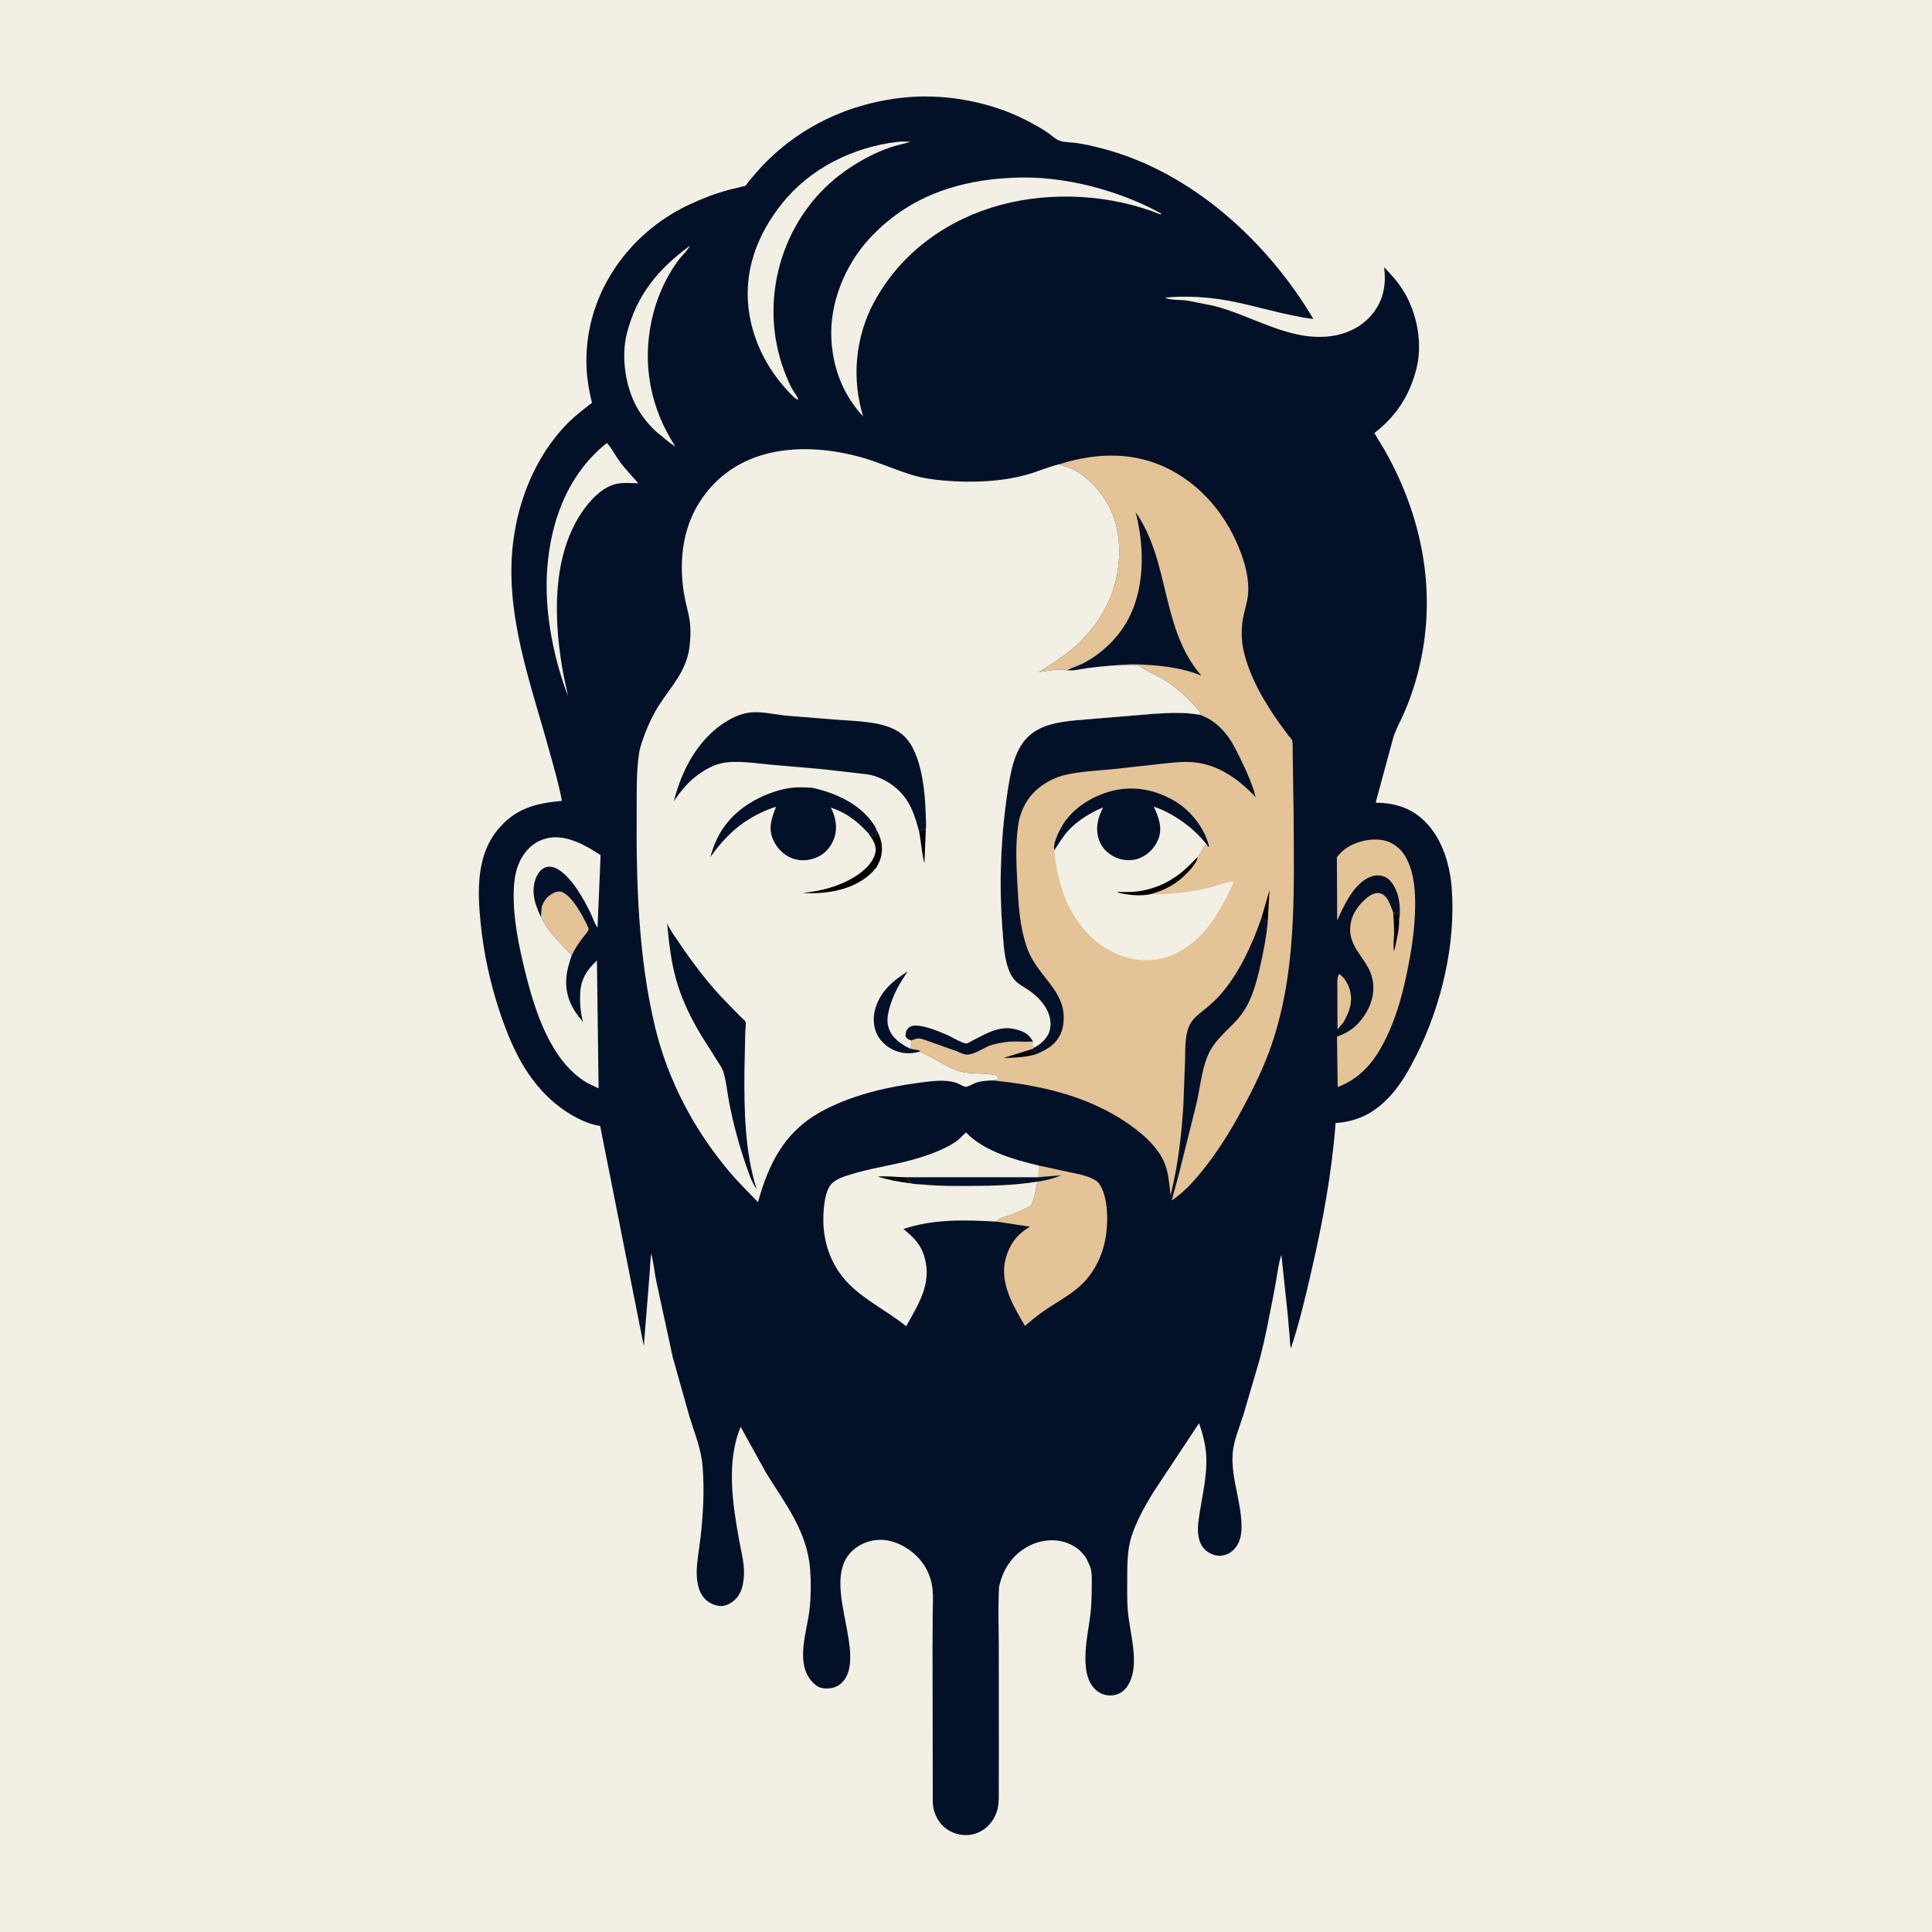
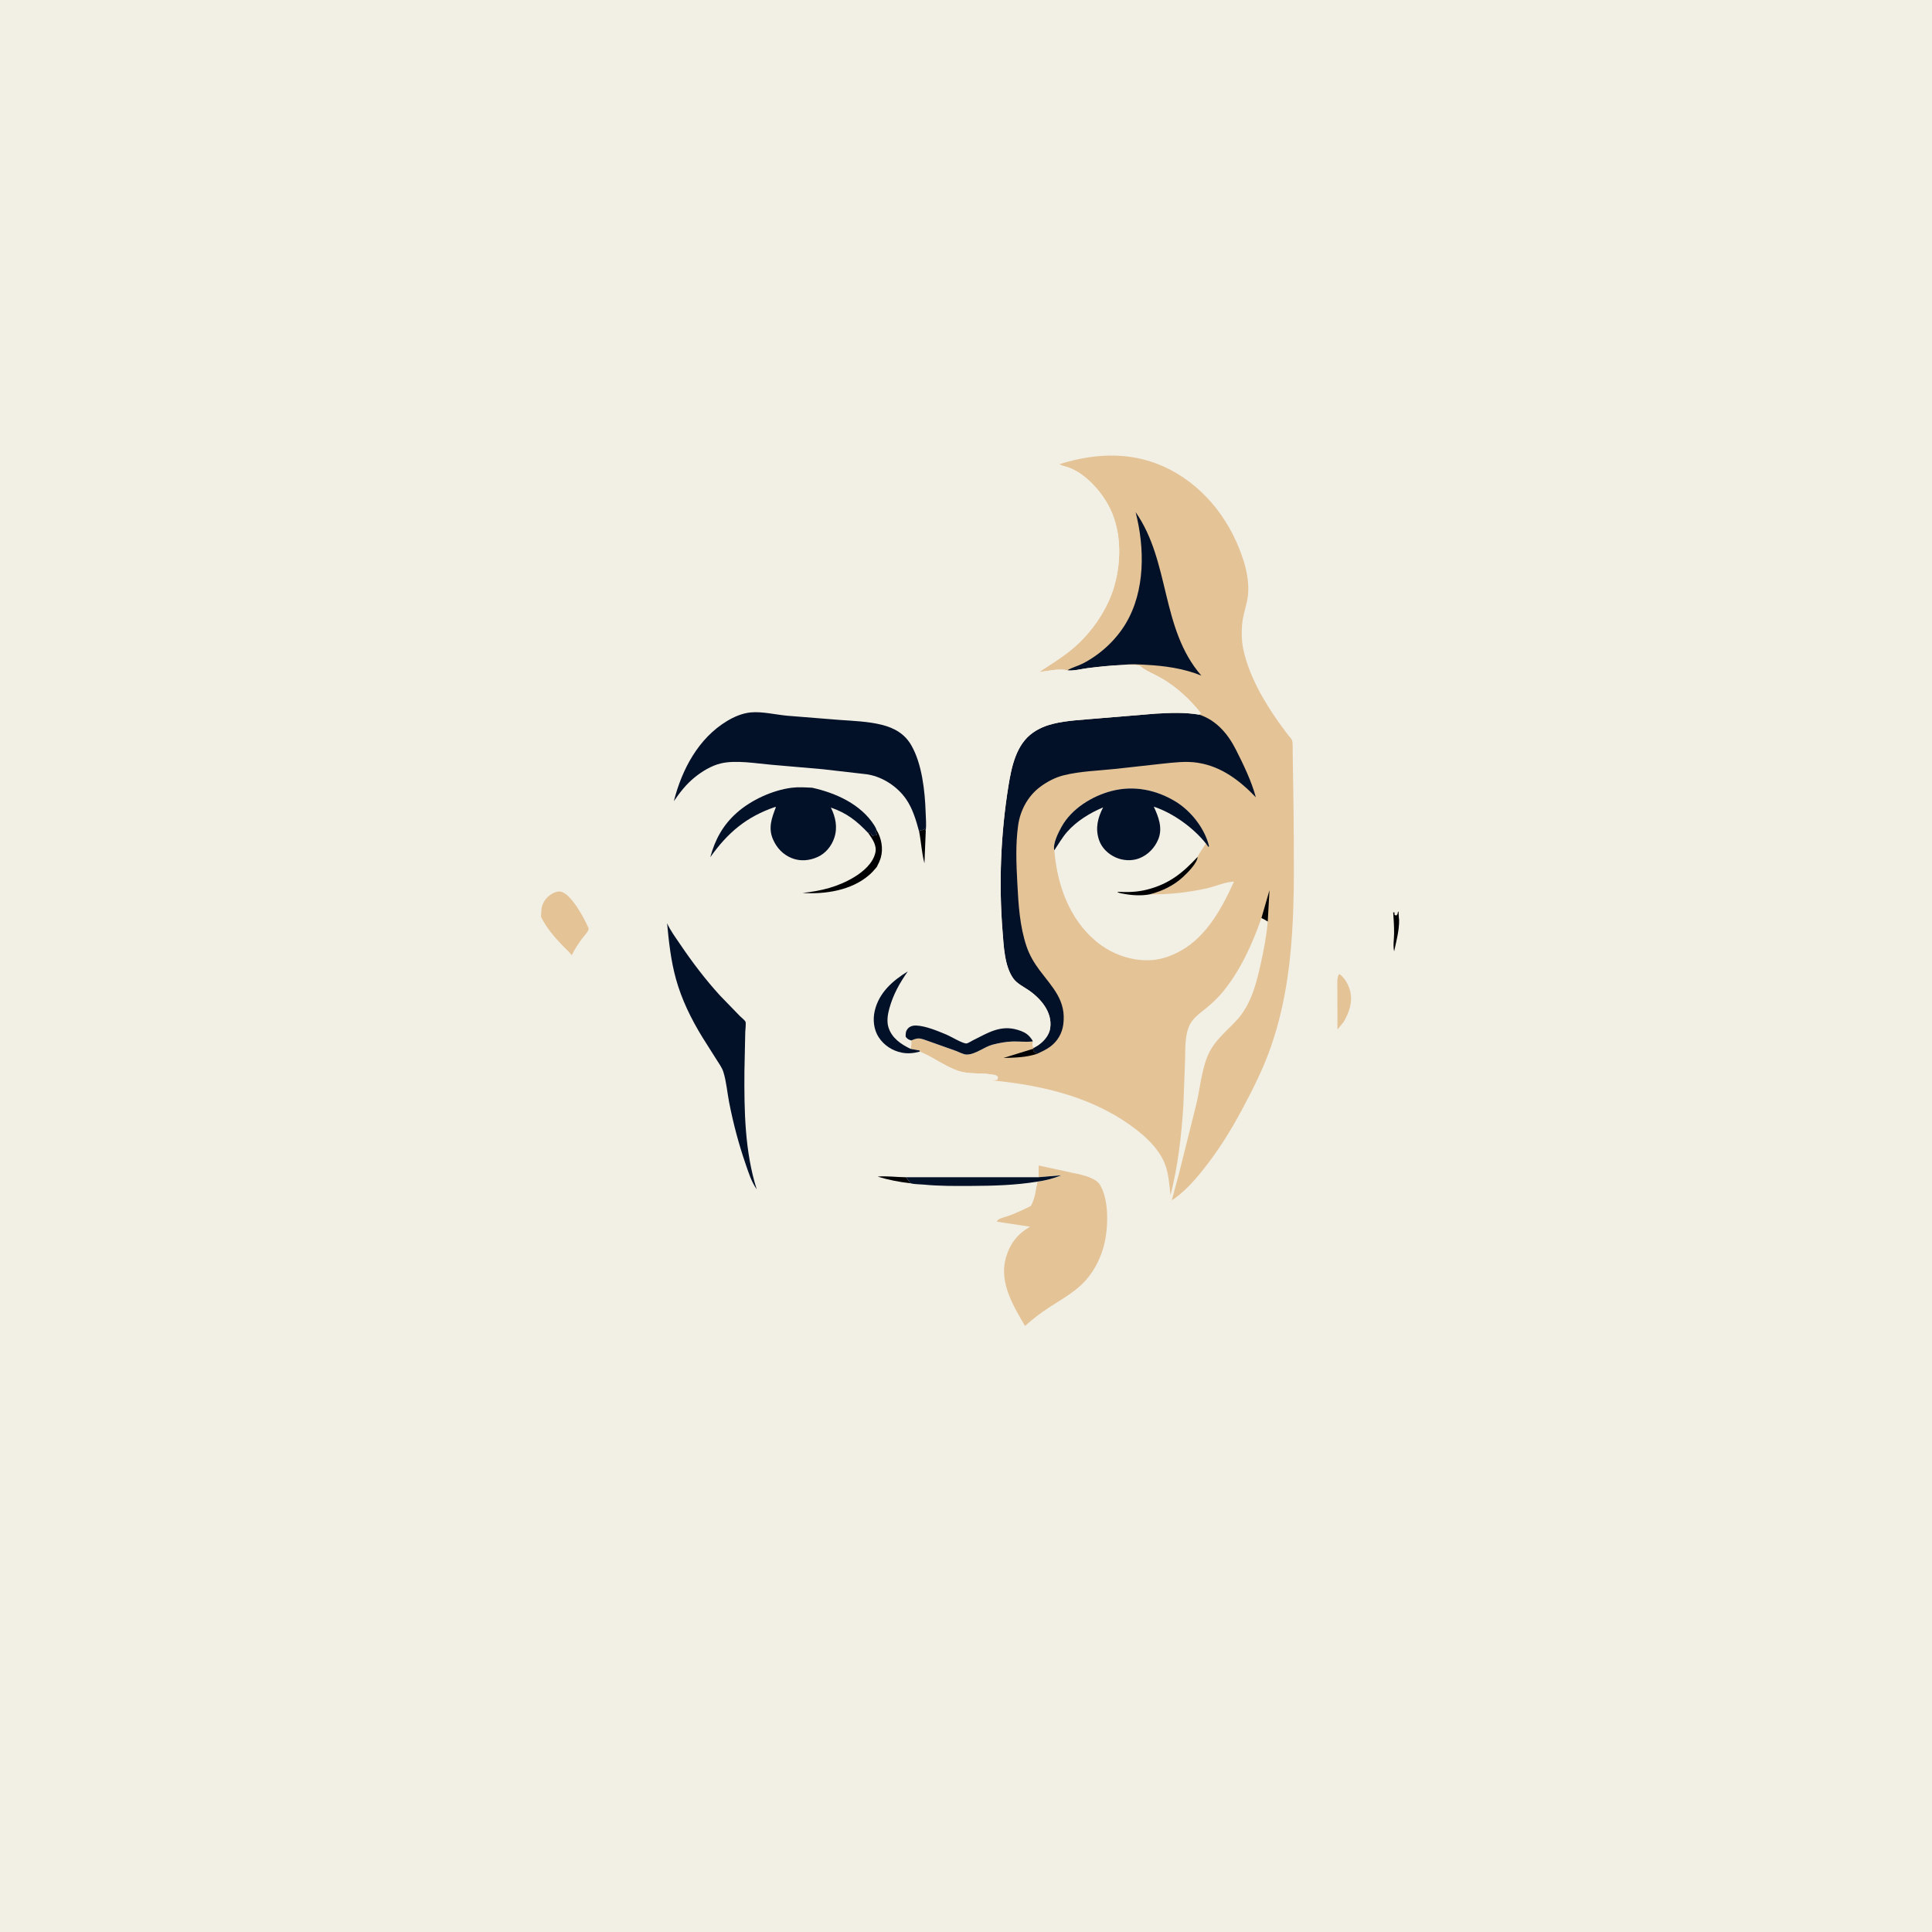
<svg xmlns="http://www.w3.org/2000/svg" version="1.1" style="display: block;" viewBox="0 0 2048 2048" width="1024" height="1024">
  <path transform="translate(0,0)" fill="rgb(242,239,228)" d="M -0 -0 L 2048 0 L 2048 2048 L -0 2048 L -0 -0 z" />
-   <path transform="translate(0,0)" fill="rgb(3,17,40)" d="M 970.88 102.428 C 1012.59 100.714 1056.83 110.273 1093.5 130.422 C 1099.17 133.536 1104.93 136.701 1110.27 140.355 C 1114.05 142.943 1118.93 147.738 1123.2 149.183 C 1128.58 151.004 1135.76 150.838 1141.46 151.67 C 1150.03 152.92 1158.62 154.903 1167 157.043 C 1262.1 181.316 1343.04 255.209 1392.29 338.159 C 1361.35 334.218 1332.03 324.24 1301.51 318.616 C 1279.76 314.607 1257.09 313.509 1235.05 315.425 C 1239.39 318.349 1252.65 317.737 1258.39 318.586 L 1286 324.031 C 1326.41 334.031 1365.43 361.202 1408.47 356.624 C 1426.88 354.666 1443.96 346.662 1455.49 331.917 C 1466.9 317.315 1469.41 301.367 1467.25 283.348 C 1474.96 291.262 1481.84 298.865 1487.65 308.286 C 1502.01 331.595 1508.22 363.292 1501.61 390.156 C 1494.55 418.867 1480.29 440.895 1456.91 459.053 L 1468.71 478.735 C 1510.72 553.879 1524.97 638.661 1500.53 722.25 C 1497.13 733.885 1493.02 745.248 1488.11 756.334 C 1484.41 764.693 1479.81 772.874 1477.01 781.589 L 1458.23 850.869 C 1476.13 851.109 1492.05 855.06 1505.99 866.7 C 1527.32 884.518 1536.75 914.013 1538.84 941 C 1543.45 1000.31 1528.12 1065.23 1501.63 1118.25 C 1494.2 1133.12 1486.17 1147.52 1475.16 1160.08 C 1458.94 1178.59 1440.35 1188.9 1415.78 1190.45 C 1411.86 1243.3 1402.08 1295.55 1390.2 1347.13 C 1383.86 1374.64 1377.34 1402.56 1368.42 1429.34 C 1367.29 1425.49 1367.38 1420.8 1367.05 1416.78 L 1365.06 1393.56 L 1358.32 1330.11 C 1354.84 1340.88 1353.77 1352.8 1351.6 1363.91 C 1346.49 1390.15 1341.84 1416.32 1334.95 1442.19 L 1318.14 1499.48 C 1313.97 1512.94 1307.36 1527.74 1306.6 1541.87 C 1305.17 1568.32 1316.29 1593.05 1316.07 1619 C 1315.99 1627.85 1314.13 1636.69 1307.5 1643.01 C 1302.9 1647.39 1297.37 1649.55 1291 1649.07 C 1285.32 1648.65 1278.79 1645.05 1275.35 1640.5 C 1269.2 1632.37 1269.28 1621.07 1270.55 1611.42 C 1273.49 1589.14 1279.86 1565.89 1278.68 1543.33 C 1278.04 1531.14 1274.91 1520.11 1271.06 1508.59 L 1222.11 1582.58 C 1213.19 1597.38 1204.44 1612.69 1199.25 1629.26 C 1194.9 1643.17 1194.96 1659.04 1194.91 1673.47 C 1194.87 1684.81 1194.59 1696.31 1195.54 1707.61 C 1197.45 1730.41 1208.06 1762.41 1197.21 1783.79 C 1194.31 1789.51 1189.89 1794.43 1183.56 1796.3 C 1177.85 1797.98 1171.48 1797.48 1166.26 1794.63 C 1141.07 1780.85 1153.14 1734.48 1155.84 1711.66 C 1157.09 1701.11 1157.26 1690.45 1157.31 1679.84 C 1157.34 1673.72 1157.72 1666.79 1155.64 1660.96 L 1155.07 1659.5 L 1152.14 1653 C 1146.46 1643.08 1136.79 1636.52 1125.72 1633.95 C 1112.29 1630.82 1097.63 1633.99 1086.12 1641.35 C 1071.29 1650.84 1062.73 1665.21 1059.06 1682.13 C 1057.84 1703.4 1058.71 1724.98 1058.75 1746.28 L 1058.81 1858.18 L 1058.74 1893.88 C 1058.71 1901.55 1059.23 1910.35 1057.41 1917.82 C 1055.07 1927.37 1048.74 1936.14 1040.14 1941 C 1031.72 1945.76 1022.26 1946.48 1013.11 1943.58 C 1001.74 1939.98 994.134 1931.85 990.458 1920.53 C 988.409 1914.22 988.791 1907.61 988.763 1901.07 L 988.725 1871.06 L 988.517 1746.58 L 988.739 1707.72 C 988.789 1700.25 989.344 1692.32 988.55 1684.9 C 987.731 1677.25 985.637 1669.9 981.961 1663.11 C 974.364 1649.08 960.248 1638.06 944.839 1633.82 C 933.477 1630.7 921.128 1632.36 910.977 1638.33 C 867.625 1663.84 909.292 1731.5 899.834 1770.12 C 898.113 1777.14 894.287 1783.57 887.805 1787.17 C 882.855 1789.92 875.398 1790.65 870 1789.05 C 866.318 1787.95 863.609 1785.57 861.025 1782.82 C 842.587 1763.17 855.494 1729.68 858.109 1706.38 C 859.643 1692.71 859.803 1678.32 858.853 1664.61 C 855.98 1623.12 832.294 1594.29 811.5 1560.3 L 785.145 1512.55 C 769.651 1549.21 776.638 1594.73 783.562 1632.88 C 785.939 1645.98 789.917 1659.8 788.353 1673.2 L 788.118 1675 C 787.546 1679.71 786.798 1683.61 784.716 1687.93 C 781.358 1694.89 775.555 1699.94 768.067 1702.01 C 762.834 1703.46 756.183 1701.33 751.715 1698.54 C 740.894 1691.79 738.376 1677.87 738.533 1666.11 C 738.696 1653.95 741.219 1642 742.586 1629.94 C 745.407 1605.06 746.76 1579.89 744.827 1554.9 C 743.365 1536.01 736.355 1519.48 730.839 1501.58 L 713.174 1438.86 L 695.586 1357.66 C 693.721 1348.08 692.697 1338.37 690.47 1328.87 C 689 1336.68 689.168 1344.65 688.425 1352.54 L 682.462 1426.85 L 636.182 1193.57 C 619.912 1191.18 601.908 1180.66 589.354 1170.38 C 558.604 1145.22 542.569 1110.62 530.13 1073.75 C 519.618 1042.59 512.702 1010.54 509.425 977.812 C 506.092 944.518 504.98 906.981 527.5 879.689 C 546.331 856.867 567.451 851.534 595.603 848.935 C 592.53 831.5 587.304 814.247 582.637 797.177 C 562.742 724.399 534.252 650.241 544.099 573.5 C 549.779 529.234 567.806 484.817 598.577 451.926 C 607.336 442.562 617.405 434.773 627.552 427.006 C 624.55 415.16 622.466 403.35 621.832 391.132 C 617.934 316.014 663.483 248.34 730.701 216.861 C 744.341 210.473 757.802 205.25 772.327 201.315 L 786.28 197.884 C 786.828 197.759 789.578 197.358 789.981 197.042 C 791.36 195.959 793.039 193.11 794.202 191.672 L 803.789 180.532 C 847.042 132.395 906.707 105.884 970.88 102.428 z" />
  <path transform="translate(0,0)" fill="rgb(228,195,151)" d="M 1419.48 1032.5 C 1425.05 1035.59 1429.49 1043.91 1431.05 1049.89 C 1434.24 1062.15 1430.34 1072.92 1424.21 1083.45 L 1417.79 1091.3 L 1417.66 1048.96 C 1417.74 1044.16 1416.84 1036.46 1419.48 1032.5 z" />
  <path transform="translate(0,0)" fill="rgb(228,195,151)" d="M 573.477 972.119 L 574.014 963.261 C 574.636 958.034 578.19 952.593 582.298 949.37 C 585.341 946.982 590.747 944.194 594.719 945.229 C 605.821 948.124 618.958 972.756 623.313 982.746 C 624.014 984.354 624.2 984.086 623.617 985.917 C 622.843 988.345 619.014 992.265 617.432 994.431 C 613.154 1000.29 609.06 1006.05 606.102 1012.72 C 603.137 1008.89 599.298 1005.72 595.973 1002.19 C 587.189 992.856 579.189 983.722 573.477 972.119 z" />
  <path transform="translate(0,0)" fill="rgb(242,239,228)" d="M 731.673 260.253 C 727.959 266.577 721.648 272.174 717.315 278.277 C 704.593 296.194 695.44 317.858 690.822 339.288 C 680.579 386.832 689.544 432.718 715.943 473.378 C 710.443 470.03 705.625 465.83 700.69 461.72 C 691.6 455.008 682.718 444.381 676.8 434.71 C 663.224 412.524 658.057 378.998 664.422 353.76 C 674.799 312.614 697.768 285.021 731.673 260.253 z" />
  <path transform="translate(0,0)" fill="rgb(242,239,228)" d="M 643.349 469.544 C 648.633 475.385 652.618 483.55 657.409 489.957 C 663.323 497.864 670.269 504.813 676.643 512.331 C 669.418 512.161 661.736 511.381 654.604 512.693 C 638.686 515.623 625.316 530.375 616.644 543.251 C 583.781 592.043 587.137 661.588 597.601 716.76 L 602.184 738.221 C 585.161 692.891 575.417 640.952 581.026 592.5 C 586.561 544.682 605.108 499.975 643.349 469.544 z" />
  <path transform="translate(0,0)" fill="rgb(242,239,228)" d="M 951.519 150.374 C 956.148 149.83 960.534 150.079 965.166 150.34 C 957.866 152.532 950.408 153.939 943.189 156.438 C 926.714 162.142 910.767 170.816 896.506 180.789 C 831.63 226.16 804.279 311.411 828.882 386.291 C 831.718 394.923 835.237 403.807 839.458 411.86 C 840.629 414.093 845.562 420.498 845.752 422.5 C 845.796 422.974 845.584 423.437 845.5 423.906 L 841.212 420.752 C 815.518 395.585 797.773 363.079 793.516 327.094 C 788.585 285.401 803.341 247.927 829.021 215.69 C 858.723 178.403 904.616 155.785 951.519 150.374 z" />
  <path transform="translate(0,0)" fill="rgb(228,195,151)" d="M 1101.04 1235.49 L 1135.18 1242.89 C 1142.26 1244.39 1149.99 1245.75 1156.59 1248.79 C 1160.14 1250.42 1163.57 1252.21 1165.74 1255.6 C 1176.11 1271.84 1174.85 1302.81 1170.12 1320.69 C 1166.11 1335.83 1158.06 1350.79 1146.62 1361.62 C 1136.09 1371.57 1123.22 1378.66 1111.17 1386.53 C 1102.42 1392.24 1094.36 1398.63 1086.53 1405.53 C 1074.15 1384.34 1059.14 1359.64 1066.08 1334.05 C 1070.22 1318.79 1078.2 1308.26 1091.92 1300.37 L 1056.52 1294.98 C 1057.05 1294.26 1057.38 1293.34 1058.11 1292.82 C 1060.88 1290.82 1066.74 1289.68 1070.05 1288.4 C 1077.79 1285.42 1085.23 1282.01 1092.64 1278.31 C 1097.33 1269.91 1097.63 1261.71 1099.72 1252.55 C 1108.38 1251.36 1116.77 1249.31 1124.82 1245.86 L 1100.88 1247.89 L 1101.04 1235.49 z" />
-   <path transform="translate(0,0)" fill="rgb(228,195,151)" d="M 1483.12 975.053 C 1484.66 966.208 1483.94 954.977 1480.98 946.5 C 1478.82 940.322 1474.39 932.238 1468.07 929.518 C 1463.24 927.436 1457.87 927.484 1453 929.353 C 1435.21 936.176 1424.87 959.448 1417.48 975.556 L 1417.14 908.684 C 1422.6 901.522 1429.12 896.889 1437.56 893.699 C 1448.41 889.601 1462.65 888.03 1473.48 893.028 C 1484.18 897.972 1490.03 906.295 1494.11 917.14 C 1500.21 933.332 1500.57 951.461 1499.91 968.541 C 1499.13 988.68 1496.07 1008.27 1492.06 1028 C 1487.44 1050.74 1481.69 1073.02 1472.15 1094.26 C 1460.33 1120.55 1445.53 1141.84 1417.99 1152.33 L 1417.27 1098.94 C 1426.23 1095.73 1433.42 1091.47 1439.93 1084.53 C 1454.56 1068.94 1461.17 1046.46 1450.76 1026.59 C 1443.69 1013.08 1431.15 1002 1431.19 985.5 C 1431.21 972.743 1437.51 962.146 1446.63 953.725 C 1450.38 950.259 1455.92 946.255 1461.31 946.671 C 1470.61 947.389 1474 959.979 1476.84 967.169 L 1478.21 967.182 L 1478.25 969.75 L 1480 970.51 C 1481.57 968.943 1481.45 969.498 1481.76 967 L 1482.51 966.1 C 1482.68 969.023 1482.65 972.176 1483.12 975.053 z" />
  <path transform="translate(0,0)" fill="rgb(0,0,2)" d="M 1476.84 967.169 L 1478.21 967.182 L 1478.25 969.75 L 1480 970.51 C 1481.57 968.943 1481.45 969.498 1481.76 967 L 1482.51 966.1 C 1482.68 969.023 1482.65 972.176 1483.12 975.053 C 1483.36 986.022 1480.12 997.711 1477.87 1008.44 C 1476.49 1003.22 1477.73 995.434 1477.8 989.925 C 1477.88 982.329 1477.37 974.743 1476.84 967.169 z" />
  <path transform="translate(0,0)" fill="rgb(242,239,228)" d="M 606.102 1012.72 C 603.283 1020.84 600.818 1028.85 600.281 1037.5 C 599.154 1055.65 606.219 1069.93 617.995 1083.15 C 615.366 1073.18 614.674 1064.47 614.956 1054.14 C 615.385 1038.47 621.787 1028.48 632.769 1018.08 L 634.535 1153.74 L 622.5 1147.97 C 583.626 1125.12 566.974 1071.49 556.791 1030.43 C 550.067 1003.31 544.054 974.691 544.527 946.644 C 544.76 932.787 546.472 919.677 553.982 907.701 C 560.423 897.43 569.404 890.613 581.448 888.256 C 600.461 884.536 621.449 896.253 636.658 906.539 L 633.448 983.115 C 630.859 980.835 628.168 972.364 626.537 968.961 C 618.989 953.205 605.449 928.523 589.581 920.419 C 586.189 918.686 581.055 918.067 577.461 919.687 C 572.729 921.822 569.445 926.912 567.793 931.625 C 562.758 945.995 567.171 959.059 573.477 972.119 C 579.189 983.722 587.189 992.856 595.973 1002.19 C 599.298 1005.72 603.137 1008.89 606.102 1012.72 z" />
  <path transform="translate(0,0)" fill="rgb(242,239,228)" d="M 1073.6 188.431 C 1125.88 185.67 1185.37 201.293 1230.95 226.376 L 1230.5 227.408 C 1178.13 206.229 1115.35 202.566 1060.81 217.209 C 1005.81 231.974 957.762 265.81 929.22 315.492 L 926.414 320.447 C 906.583 357.943 902.611 401.035 914.975 441.458 C 893.586 418.352 882.806 390.319 881.263 358.995 C 879.396 321.062 895.748 281.119 921.295 253.287 C 961.989 208.955 1014.65 190.898 1073.6 188.431 z" />
  <path transform="translate(0,0)" fill="rgb(242,239,228)" d="M 1056.52 1294.98 C 1023.31 1293.07 989.758 1292.02 957.659 1302.76 C 968.775 1311.93 976.162 1319 980.183 1333.24 C 987.964 1360.79 973.399 1382.75 960.59 1405.88 C 940.854 1389.78 916.225 1378.24 898.711 1359.87 C 880.536 1340.8 872.166 1316.14 872.797 1290.09 C 873.039 1280.12 874.316 1263.29 881.056 1255.36 C 885.522 1250.1 894.422 1247.27 900.88 1245.22 C 922.221 1238.45 944.723 1235.54 966.324 1229.63 C 981.456 1225.49 999.012 1219.5 1012.23 1210.87 C 1016.43 1208.13 1020.32 1203.86 1023.97 1200.4 C 1043.08 1220.36 1074.85 1229.22 1101.04 1235.49 L 1100.88 1247.89 L 1124.82 1245.86 C 1116.77 1249.31 1108.38 1251.36 1099.72 1252.55 C 1097.63 1261.71 1097.33 1269.91 1092.64 1278.31 C 1085.23 1282.01 1077.79 1285.42 1070.05 1288.4 C 1066.74 1289.68 1060.88 1290.82 1058.11 1292.82 C 1057.38 1293.34 1057.05 1294.26 1056.52 1294.98 z" />
  <path transform="translate(0,0)" fill="rgb(0,0,2)" d="M 965.265 1254.34 C 953.276 1253 941.867 1250.78 930.331 1247.24 C 939.815 1246.37 950.681 1247.85 960.361 1247.94 L 965.265 1254.34 z" />
  <path transform="translate(0,0)" fill="rgb(3,17,40)" d="M 960.361 1247.94 L 1100.88 1247.89 L 1124.82 1245.86 C 1116.77 1249.31 1108.38 1251.36 1099.72 1252.55 C 1076.6 1256.4 1052.95 1257.02 1029.55 1257.13 C 1012.82 1257.21 995.918 1257.36 979.249 1255.73 C 974.988 1255.31 969.325 1255.47 965.265 1254.34 L 960.361 1247.94 z" />
  <path transform="translate(0,0)" fill="rgb(228,195,151)" d="M 1122.97 492.076 C 1162.77 479.577 1203.27 478.338 1240.96 498.173 C 1279.36 518.377 1306.06 554.807 1318.67 595.75 C 1321.98 606.526 1324.25 620.245 1322.84 631.5 C 1321.85 639.377 1319.08 647.428 1317.63 655.318 C 1315.78 665.357 1315.82 678.594 1318.01 688.604 C 1324.05 716.247 1339.35 742.811 1355.46 765.711 L 1365.75 779.597 C 1366.68 780.813 1369.15 783.253 1369.57 784.582 C 1370.75 788.277 1370.16 795.401 1370.33 799.395 L 1371.26 861.525 C 1371.6 946.913 1375.24 1033.76 1345.16 1115.27 C 1337.52 1135.98 1326.89 1157.02 1316.45 1176.49 C 1304.18 1199.4 1290.45 1221.28 1274.09 1241.5 C 1264.94 1252.81 1254.42 1264.46 1242.12 1272.42 L 1249.74 1244.22 L 1267.88 1171.61 C 1272.01 1154.82 1273.4 1136 1279.86 1120.02 C 1286.4 1103.85 1298.85 1094.41 1310.4 1082.09 C 1325.93 1065.52 1331.47 1043.76 1336.32 1022.16 C 1339.64 1007.37 1342.61 991.972 1343.85 976.869 C 1341.65 975.342 1339.58 974.269 1337.17 973.158 C 1327.56 1000.62 1314.97 1028.59 1296.38 1051.23 C 1290.9 1057.91 1284.69 1063.68 1278.02 1069.15 C 1270.74 1075.12 1263.53 1079.78 1259.99 1089 C 1255.77 1100.02 1256.57 1113.07 1256.19 1124.69 L 1254.4 1172 C 1252.31 1204.62 1248.8 1235.21 1240.8 1267 C 1239.62 1256.64 1238.94 1245.39 1235.48 1235.53 C 1230.31 1220.82 1218.4 1208.47 1206.44 1198.97 C 1162.17 1163.85 1107.53 1150.77 1052.47 1145.33 L 1057.23 1144.5 L 1057.91 1142 C 1056.47 1139.14 1052.97 1139.3 1049.9 1138.82 C 1040.4 1137.35 1030.18 1138.49 1020.86 1136.49 C 1005.13 1133.11 991.311 1121.58 976.436 1115.4 L 974.903 1114.78 L 974.984 1113.6 L 965.129 1111.81 C 965.979 1108.55 966.284 1106.28 965.891 1102.93 C 968.153 1102.07 970.74 1100.97 973.168 1100.81 C 976.75 1100.58 981.341 1102.7 984.765 1103.84 L 1013.2 1113.95 C 1016.1 1115.09 1021.55 1117.83 1024.58 1117.87 C 1033.91 1117.98 1043.19 1109.7 1052.17 1107.39 C 1059.15 1105.6 1066.29 1104.2 1073.5 1104.01 C 1080.44 1103.83 1088.06 1104.83 1094.88 1103.91 C 1094.43 1107.27 1093.85 1107.88 1095.83 1110.77 L 1100.11 1108.24 C 1106.38 1104.05 1112.13 1097.56 1113.26 1089.83 C 1115.74 1072.91 1103.21 1058.41 1090.28 1049.58 C 1085.03 1046.01 1078.12 1042.61 1074.33 1037.46 C 1064.78 1024.47 1064 1002.93 1062.76 987.376 C 1058.68 936.485 1060.82 883.926 1068.92 833.531 C 1072.2 813.162 1077.05 789.117 1095.07 776.577 C 1101.46 772.134 1108.51 769.206 1116.03 767.334 C 1131.35 763.517 1148.48 763.006 1164.21 761.524 L 1224.89 756.5 C 1240.77 755.612 1255.56 754.944 1271.34 757.551 L 1271.79 756.962 L 1273.02 756 C 1261.11 741.096 1246.65 727.617 1229.93 718.23 C 1223.3 714.503 1214.81 711.223 1209.02 706.362 C 1206.43 704.19 1194.74 704.96 1190.85 704.859 C 1178.26 705.336 1165.76 706.674 1153.26 708.206 C 1146.41 709.046 1138.18 711.387 1131.34 710.622 C 1123.04 708.273 1110.04 711.392 1101.53 712.422 C 1113.53 704.445 1125.63 697.215 1136.75 687.904 C 1157.04 670.925 1174.35 645.996 1181.47 620.36 C 1189.21 592.499 1188.67 559.595 1174.05 534.002 C 1164.85 517.886 1147.58 499.188 1128.99 494.406 C 1127.36 493.986 1126.02 493.632 1124.51 492.871 L 1122.97 492.076 z" />
  <path transform="translate(0,0)" fill="rgb(0,0,2)" d="M 1337.17 973.158 L 1345.72 943.617 L 1343.85 976.869 C 1341.65 975.342 1339.58 974.269 1337.17 973.158 z" />
  <path transform="translate(0,0)" fill="rgb(0,0,2)" d="M 1099.81 1116.92 C 1088.12 1120.99 1075.96 1121.13 1063.74 1121.49 L 1094.9 1111.85 L 1096.15 1113.07 L 1095.7 1114.71 C 1097.01 1115.45 1098.4 1116.36 1099.81 1116.92 z" />
  <path transform="translate(0,0)" fill="rgb(3,17,40)" d="M 1131.34 710.622 C 1136.28 707.524 1142.55 706.077 1147.81 703.369 C 1166.18 693.919 1182.78 678.685 1193.38 660.924 C 1214.08 626.219 1213.55 580.925 1203.82 542.932 C 1240.64 595.585 1230.23 666.412 1273.48 716.168 C 1254.89 708.596 1234.7 705.769 1214.78 704.744 C 1207.22 704.356 1199.43 703.687 1191.91 704.698 L 1190.85 704.859 C 1178.26 705.336 1165.76 706.674 1153.26 708.206 C 1146.41 709.046 1138.18 711.387 1131.34 710.622 z" />
  <path transform="translate(0,0)" fill="rgb(3,17,40)" d="M 1095.83 1110.77 L 1100.11 1108.24 C 1106.38 1104.05 1112.13 1097.56 1113.26 1089.83 C 1115.74 1072.91 1103.21 1058.41 1090.28 1049.58 C 1085.03 1046.01 1078.12 1042.61 1074.33 1037.46 C 1064.78 1024.47 1064 1002.93 1062.76 987.376 C 1058.68 936.485 1060.82 883.926 1068.92 833.531 C 1072.2 813.162 1077.05 789.117 1095.07 776.577 C 1101.46 772.134 1108.51 769.206 1116.03 767.334 C 1131.35 763.517 1148.48 763.006 1164.21 761.524 L 1224.89 756.5 C 1240.77 755.612 1255.56 754.944 1271.34 757.551 C 1289.44 763.531 1301.71 778.06 1310.07 794.589 C 1317.99 810.236 1326.73 828.163 1331.24 845.189 C 1314.81 827.896 1295.16 812.806 1271 808.807 L 1269.57 808.552 C 1257.65 806.598 1243.7 808.325 1231.7 809.599 L 1183 815.003 C 1164.94 816.938 1145.52 817.449 1127.89 821.759 C 1118.84 823.971 1110.15 828.506 1102.7 834.05 C 1089.66 843.76 1081.52 858.838 1079.27 874.875 C 1076.41 895.359 1077.33 915.607 1078.41 936.178 C 1079.59 958.764 1080.92 982.041 1088.31 1003.61 C 1091.41 1012.66 1096.29 1020.87 1102.02 1028.5 C 1115.95 1047.04 1130.47 1060.71 1127.12 1086 C 1125.84 1095.62 1120.89 1103.98 1113.01 1109.71 C 1108.89 1112.7 1104.38 1114.75 1099.81 1116.92 C 1098.4 1116.36 1097.01 1115.45 1095.7 1114.71 L 1096.15 1113.07 L 1094.9 1111.85 L 1095.83 1110.77 z" />
  <path transform="translate(0,0)" fill="rgb(242,239,228)" d="M 1117.62 901.367 C 1115.75 894.544 1122.04 882.194 1125.42 876.175 C 1136.05 857.244 1157.49 843.92 1178.2 838.518 C 1201.79 832.364 1225.43 837.108 1246.05 849.594 C 1262.52 859.566 1277.19 878.288 1281.66 897 L 1281 897.857 L 1278.33 894.171 C 1277.04 896.305 1269.57 906.829 1269.56 908.271 C 1269.34 914.827 1258.79 925.265 1254.07 929.639 C 1244.23 938.761 1231.83 944.708 1218.88 948.02 C 1238.97 948.367 1260.02 945.979 1279.58 941.602 C 1288.31 939.647 1299.39 934.66 1308.05 934.565 C 1295.74 961.935 1279.17 992.573 1251.88 1007.71 L 1250.43 1008.5 C 1241.83 1013.24 1232.32 1016.65 1222.5 1017.59 C 1200.76 1019.67 1178.16 1011.58 1161.54 997.567 C 1133.17 973.636 1120.54 937.391 1117.62 901.367 z" />
  <path transform="translate(0,0)" fill="rgb(0,0,2)" d="M 1269.56 908.271 C 1269.34 914.827 1258.79 925.265 1254.07 929.639 C 1244.23 938.761 1231.83 944.708 1218.88 948.02 C 1210.24 949.737 1200.06 949.161 1191.41 947.516 C 1189.64 947.181 1185.41 946.723 1184.5 945.358 C 1195.15 945.909 1205.11 945.708 1215.5 943.116 C 1239.04 937.242 1253.45 925.628 1269.56 908.271 z" />
  <path transform="translate(0,0)" fill="rgb(3,17,40)" d="M 1117.62 901.367 C 1115.75 894.544 1122.04 882.194 1125.42 876.175 C 1136.05 857.244 1157.49 843.92 1178.2 838.518 C 1201.79 832.364 1225.43 837.108 1246.05 849.594 C 1262.52 859.566 1277.19 878.288 1281.66 897 L 1281 897.857 L 1278.33 894.171 C 1265.1 877.474 1243.39 861.769 1223.05 855.092 C 1228.09 865.87 1232.63 877.68 1227.89 889.5 C 1224.25 898.593 1216.85 906.306 1207.65 909.849 C 1199.73 912.901 1190.29 912.372 1182.6 908.879 C 1174.45 905.177 1167.76 898.75 1164.92 890.156 C 1160.87 877.891 1163.68 866.858 1169.35 855.865 C 1155.41 861.713 1141.36 870.301 1131.29 881.732 C 1126.05 887.679 1122.05 894.804 1117.62 901.367 z" />
  <path transform="translate(0,0)" fill="rgb(242,239,228)" d="M 1052.47 1145.33 C 1046.79 1145.38 1041.09 1145.86 1035.6 1147.39 C 1032.58 1148.24 1026.35 1152.12 1023.8 1152.14 C 1021.8 1152.15 1015.71 1148.38 1013.23 1147.64 C 1000.78 1143.95 986.695 1146.11 974.057 1147.79 C 938.193 1152.54 900.351 1161.48 868.657 1179.37 C 831.285 1200.47 814.456 1234.38 803.492 1274.32 C 793.186 1263.56 782.305 1252.99 772.741 1241.58 C 735.419 1197.04 708.189 1145.54 694.5 1089.04 C 676.655 1015.39 674.362 935.456 674.905 859.939 C 675.047 840.182 674.41 818.372 677.386 798.868 C 678.534 791.348 681.426 783.554 684.178 776.465 C 688.191 766.13 692.885 756.307 698.935 747 C 711.86 727.121 727.308 711.497 730.72 686.964 C 731.971 677.974 732.42 667.606 731.165 658.599 C 729.866 649.282 726.999 640.193 725.374 630.923 C 719.626 598.133 722.741 562.813 740.517 533.955 C 778.267 472.672 850.755 467.182 914 485.051 C 932.608 490.308 950.292 498.702 968.856 504.049 C 979.151 507.015 989.744 508.437 1000.4 509.369 C 1029.38 511.903 1060.9 510.914 1089 503.022 C 1100.49 499.796 1111.34 494.774 1122.97 492.076 L 1124.51 492.871 C 1126.02 493.632 1127.36 493.986 1128.99 494.406 C 1147.58 499.188 1164.85 517.886 1174.05 534.002 C 1188.67 559.595 1189.21 592.499 1181.47 620.36 C 1174.35 645.996 1157.04 670.925 1136.75 687.904 C 1125.63 697.215 1113.53 704.445 1101.53 712.422 C 1110.04 711.392 1123.04 708.273 1131.34 710.622 C 1138.18 711.387 1146.41 709.046 1153.26 708.206 C 1165.76 706.674 1178.26 705.336 1190.85 704.859 C 1194.74 704.96 1206.43 704.19 1209.02 706.362 C 1214.81 711.223 1223.3 714.503 1229.93 718.23 C 1246.65 727.617 1261.11 741.096 1273.02 756 L 1271.79 756.962 L 1271.34 757.551 C 1255.56 754.944 1240.77 755.612 1224.89 756.5 L 1164.21 761.524 C 1148.48 763.006 1131.35 763.517 1116.03 767.334 C 1108.51 769.206 1101.46 772.134 1095.07 776.577 C 1077.05 789.117 1072.2 813.162 1068.92 833.531 C 1060.82 883.926 1058.68 936.485 1062.76 987.376 C 1064 1002.93 1064.78 1024.47 1074.33 1037.46 C 1078.12 1042.61 1085.03 1046.01 1090.28 1049.58 C 1103.21 1058.41 1115.74 1072.91 1113.26 1089.83 C 1112.13 1097.56 1106.38 1104.05 1100.11 1108.24 L 1095.83 1110.77 C 1093.85 1107.88 1094.43 1107.27 1094.88 1103.91 C 1088.06 1104.83 1080.44 1103.83 1073.5 1104.01 C 1066.29 1104.2 1059.15 1105.6 1052.17 1107.39 C 1043.19 1109.7 1033.91 1117.98 1024.58 1117.87 C 1021.55 1117.83 1016.1 1115.09 1013.2 1113.95 L 984.765 1103.84 C 981.341 1102.7 976.75 1100.58 973.168 1100.81 C 970.74 1100.97 968.153 1102.07 965.891 1102.93 C 966.284 1106.28 965.979 1108.55 965.129 1111.81 L 974.984 1113.6 L 974.903 1114.78 L 976.436 1115.4 C 991.311 1121.58 1005.13 1133.11 1020.86 1136.49 C 1030.18 1138.49 1040.4 1137.35 1049.9 1138.82 C 1052.97 1139.3 1056.47 1139.14 1057.91 1142 L 1057.23 1144.5 L 1052.47 1145.33 z" />
  <path transform="translate(0,0)" fill="rgb(0,0,2)" d="M 974.383 881.768 C 975.073 880.787 975.124 880.268 976.34 880.021 C 979.28 879.423 976.321 880.841 979.218 879.283 L 980.459 878.568 L 981.348 880.747 L 979.95 915.1 C 977.07 904.435 976.497 892.71 974.383 881.768 z" />
  <path transform="translate(0,0)" fill="rgb(0,0,2)" d="M 929.411 880.253 C 934.375 888.546 936.336 899.34 933.782 908.745 C 932.798 912.369 931.08 915.735 929.406 919.078 C 926.864 922.148 924.275 925.019 921.259 927.633 C 902.455 943.932 874.677 948.121 850.729 946.563 C 870.253 944.538 888.525 940.052 905.491 929.764 C 915.045 923.97 925.644 914.956 927.993 903.5 C 929.553 895.896 924.603 889.146 920.549 883.252 L 921.148 882.83 L 923.051 883.213 C 924.211 885.477 923.505 884.521 925.069 886.154 C 926.832 885.361 926.098 885.472 928.005 885.465 L 929.331 885.5 C 929.124 883.338 929.409 884.064 928.466 882.263 L 927.798 881.08 L 929.411 880.253 z" />
  <path transform="translate(0,0)" fill="rgb(3,17,40)" d="M 974.903 1114.78 C 968.538 1116.47 962.504 1117.12 956 1115.86 C 945.987 1113.92 937.104 1108.12 931.5 1099.6 C 926.212 1091.56 925.063 1080.78 927.263 1071.5 C 931.842 1052.19 946.14 1039.64 962.3 1029.73 C 953.449 1042.36 946.885 1054.12 942.735 1069 C 941.008 1075.19 939.813 1082.76 941.809 1089.06 C 945.444 1100.52 954.891 1106.81 965.129 1111.81 L 974.984 1113.6 L 974.903 1114.78 z" />
  <path transform="translate(0,0)" fill="rgb(3,17,40)" d="M 965.891 1102.93 C 962.82 1101.79 962.164 1101.66 960.047 1099 C 959.955 1095.64 960.023 1093.08 962.353 1090.35 C 964.455 1087.89 968 1086.97 971.137 1087.1 C 981.292 1087.5 994.154 1092.92 1003.5 1096.82 C 1007.58 1098.52 1021.07 1106.62 1024.65 1106.11 C 1026.2 1105.89 1029.65 1103.63 1031.18 1102.88 C 1047.09 1094.98 1060.5 1086.07 1079 1091.77 C 1084.03 1093.32 1088.06 1095.03 1091.61 1099.07 C 1092.99 1100.63 1094.03 1102 1094.88 1103.91 C 1088.06 1104.83 1080.44 1103.83 1073.5 1104.01 C 1066.29 1104.2 1059.15 1105.6 1052.17 1107.39 C 1043.19 1109.7 1033.91 1117.98 1024.58 1117.87 C 1021.55 1117.83 1016.1 1115.09 1013.2 1113.95 L 984.765 1103.84 C 981.341 1102.7 976.75 1100.58 973.168 1100.81 C 970.74 1100.97 968.153 1102.07 965.891 1102.93 z" />
  <path transform="translate(0,0)" fill="rgb(3,17,40)" d="M 920.549 883.252 C 908.237 870.237 897.79 861.931 880.753 856.042 C 885.806 866.163 888.075 877.198 884.357 888.215 C 881.391 897.004 875.149 904.661 866.593 908.496 C 857.95 912.37 848.419 913.249 839.5 909.742 C 830.052 906.028 823.254 898.763 819.302 889.5 C 814.173 877.475 818.093 867.024 822.499 855.582 L 821.679 855.413 C 791.298 865.775 771.408 882.608 752.941 908.667 C 757.953 890.046 766.282 874.755 780.8 861.773 C 796.051 848.136 818.875 837.616 839.192 835.057 C 846.365 834.154 853.673 834.683 860.871 835.018 C 885.925 840.544 912.573 852.454 926.86 875.033 C 927.957 876.767 928.721 878.33 929.411 880.253 L 927.798 881.08 L 928.466 882.263 C 929.409 884.064 929.124 883.338 929.331 885.5 L 928.005 885.465 C 926.098 885.472 926.832 885.361 925.069 886.154 C 923.505 884.521 924.211 885.477 923.051 883.213 L 921.148 882.83 L 920.549 883.252 z" />
  <path transform="translate(0,0)" fill="rgb(3,17,40)" d="M 707.148 978.679 C 710.597 986.436 716.324 994.061 721.074 1001.1 C 733.715 1019.83 747.881 1038.5 763.135 1055.21 L 784.09 1076.84 C 785.478 1078.24 789.558 1081.52 790.246 1083.05 C 790.971 1084.66 790.067 1091.83 790.005 1093.85 L 789.125 1135.52 C 788.801 1177.2 789.462 1220.81 802.164 1260.76 C 796.396 1252.55 793.464 1242.89 790.226 1233.48 C 782.982 1212.43 777.244 1190.66 772.966 1168.82 C 770.889 1158.22 770.016 1146.44 766.766 1136.19 C 765.281 1131.51 761.715 1126.71 759.119 1122.56 L 744.639 1099.64 C 732.671 1080.15 722.63 1059.72 716.5 1037.6 C 711.204 1018.48 708.985 998.381 707.148 978.679 z" />
  <path transform="translate(0,0)" fill="rgb(3,17,40)" d="M 872.034 815.387 L 817.566 810.652 C 801.262 809.271 780.129 805.469 764.195 809.223 C 754.201 811.577 744.185 817.684 736.262 824.118 C 727.301 831.396 720.808 839.878 714.3 849.273 C 722.873 815.684 740.261 782.617 770.781 764.261 C 778.307 759.735 786.688 756.155 795.5 755.223 C 807.549 753.948 822.555 757.643 834.809 758.73 L 889.5 763.112 C 904.23 764.165 920.126 764.706 934.5 768.262 C 947.889 771.574 958.946 777.763 965.994 790 C 977.4 809.803 980.435 838.439 981.214 860.901 C 981.439 867.401 982.055 874.287 981.348 880.747 L 980.459 878.568 L 979.218 879.283 C 976.321 880.841 979.28 879.423 976.34 880.021 C 975.124 880.268 975.073 880.787 974.383 881.768 C 971.15 869.758 967.562 857.259 960.372 846.918 C 951.383 833.986 936.217 823.916 920.693 821.082 L 919 820.787 L 872.034 815.387 z" />
</svg>